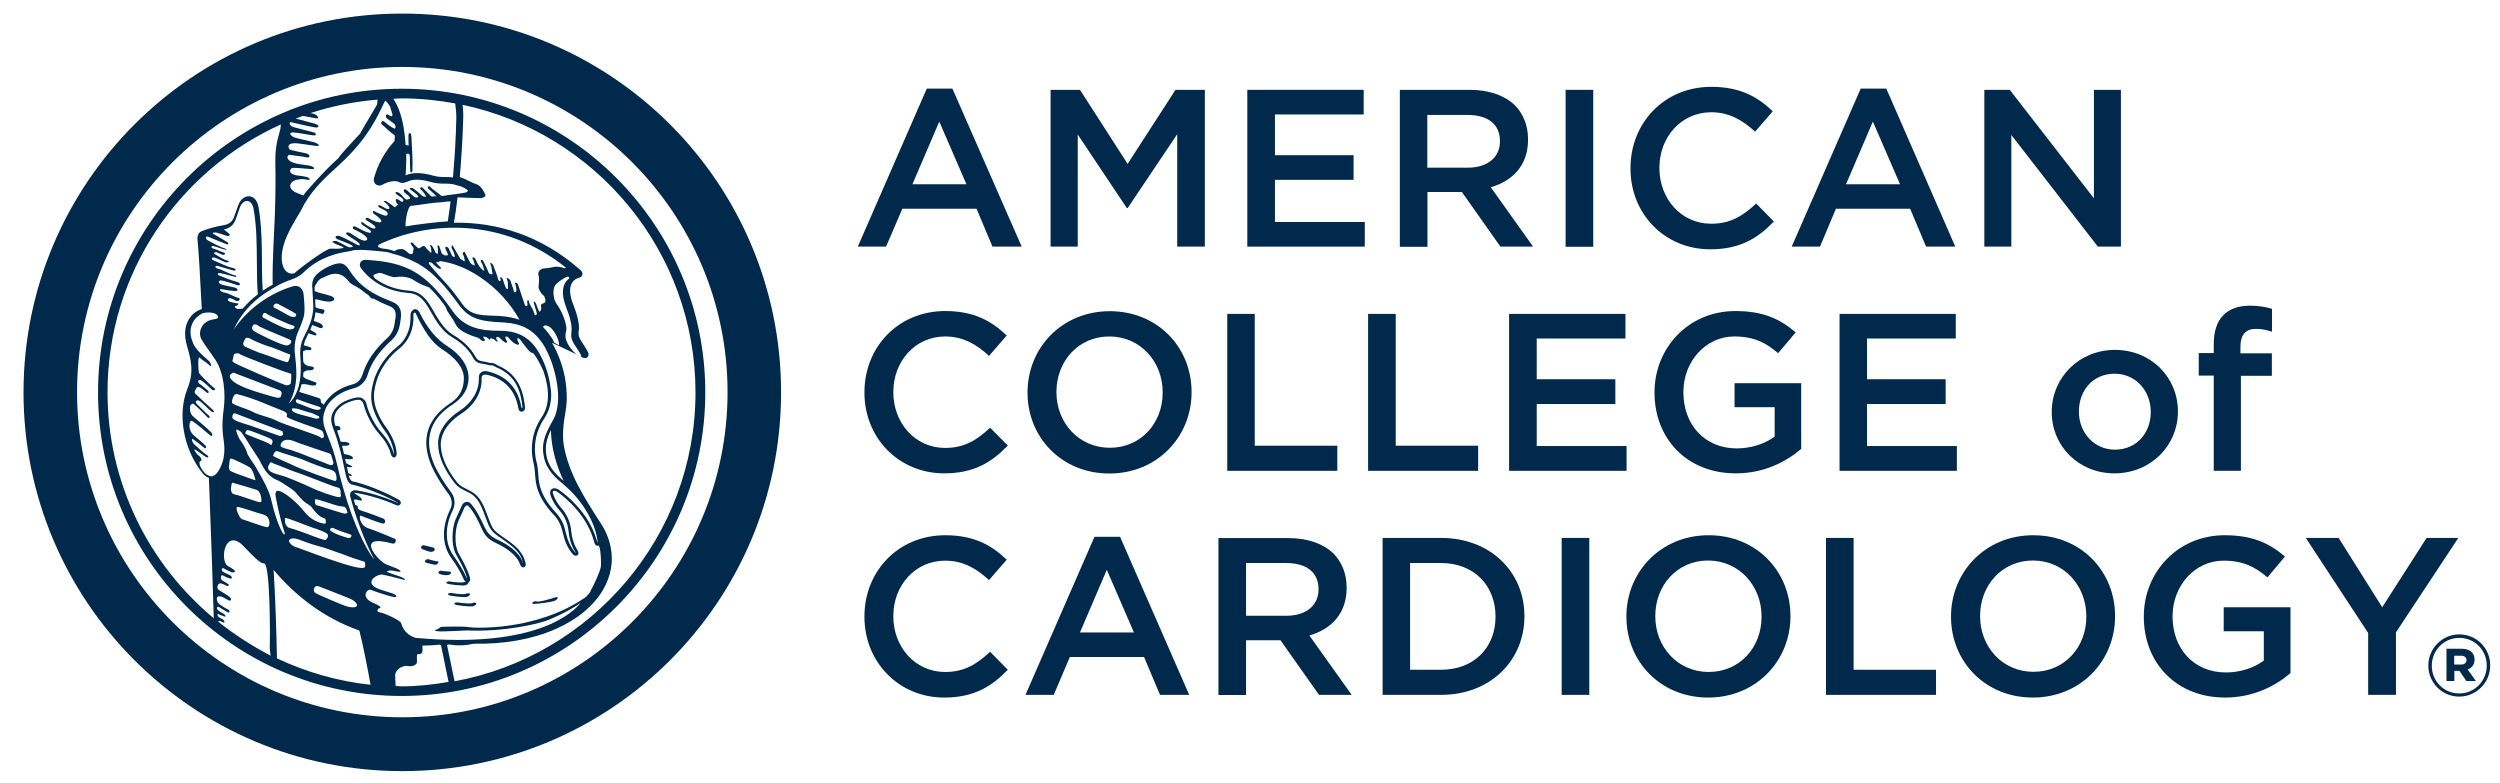
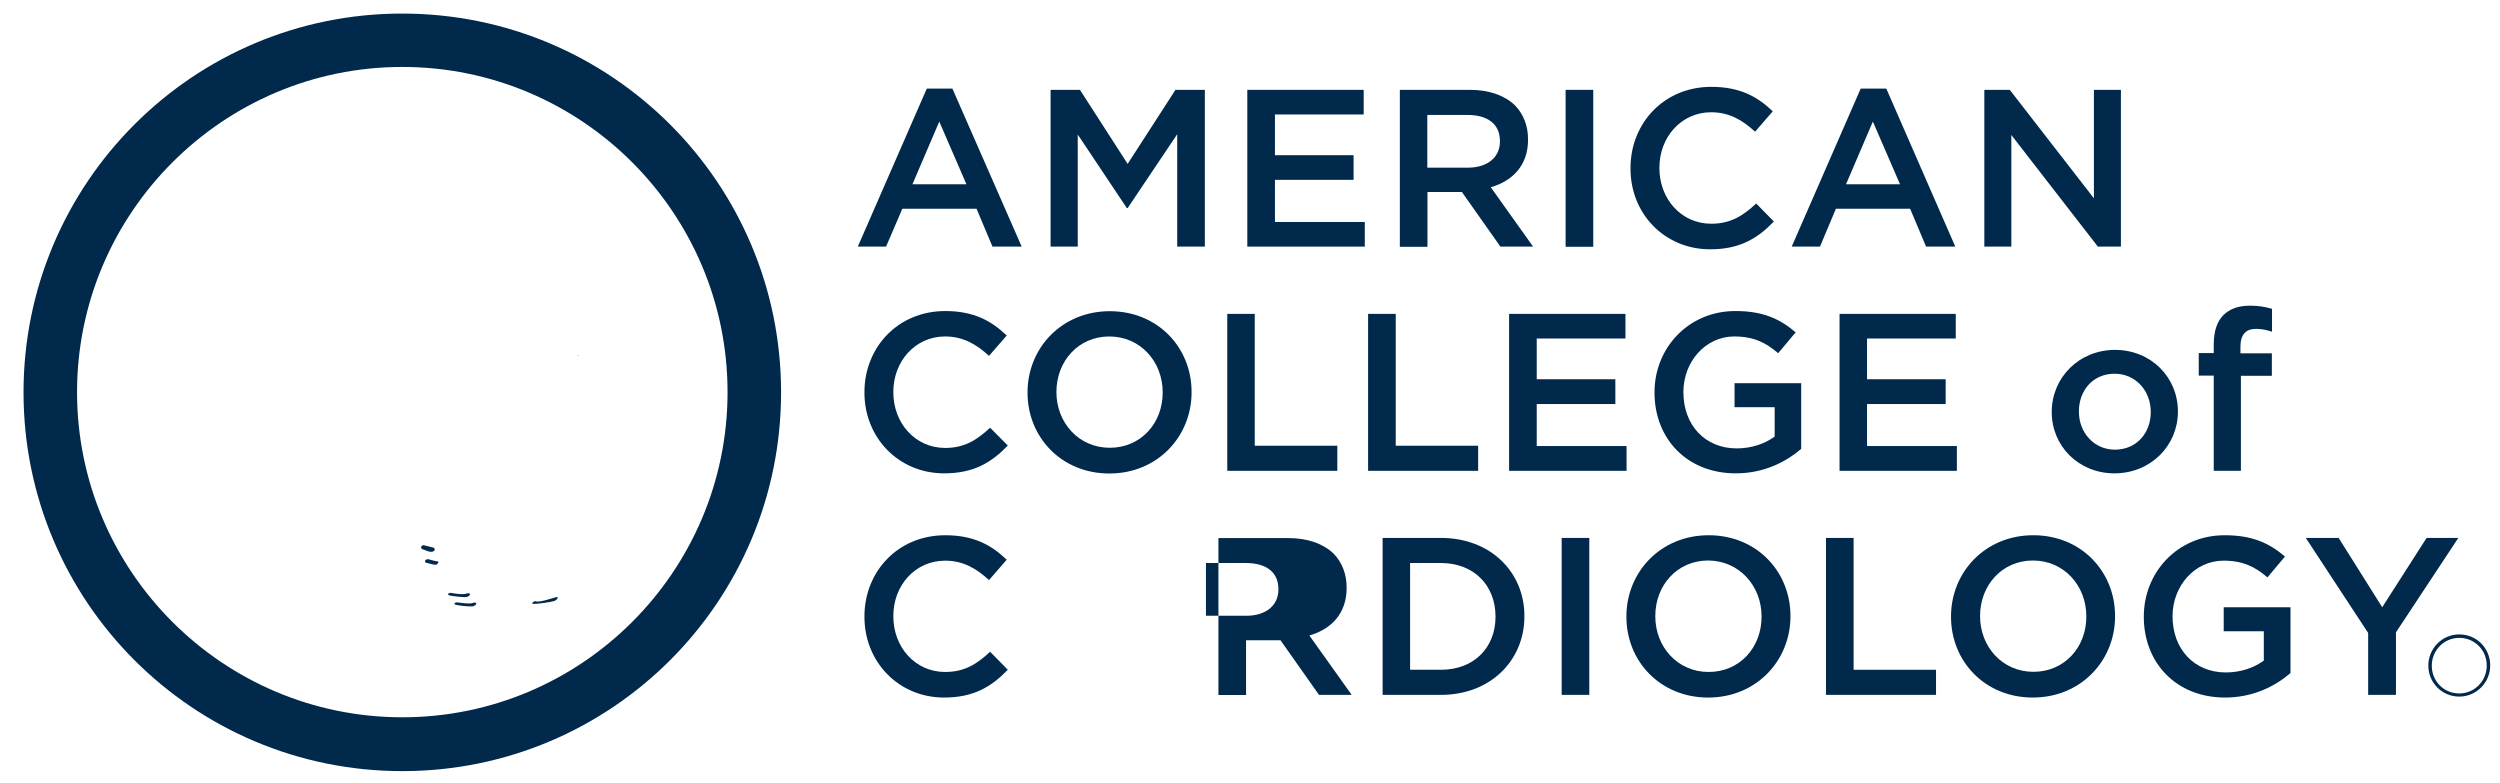
<svg xmlns="http://www.w3.org/2000/svg" id="Layer_1" x="0px" y="0px" viewBox="0 0 158.34 49.58" xml:space="preserve">
  <path fill="#00294C" d="M25.48,48.84c13.25,0,23.99-10.74,23.99-23.99c0-13.25-10.74-23.99-23.99-23.99  C12.23,0.85,1.49,11.6,1.49,24.85C1.49,38.1,12.23,48.84,25.48,48.84z M25.48,4.24c11.36,0,20.6,9.24,20.6,20.6  c0,11.35-9.24,20.59-20.6,20.59c-11.36,0-20.6-9.24-20.6-20.59C4.88,13.48,14.13,4.24,25.48,4.24z" />
  <path fill="#00294C" d="M35.22,37.82c-0.17,0.05-1.08,0.35-1.25,0.27c-0.13-0.06-0.39,0.15-0.18,0.16c0.21,0.01,1.21-0.12,1.37-0.21  C35.33,37.95,35.39,37.77,35.22,37.82z" />
-   <path fill="#00294C" d="M28.45,36.2c-0.21-0.01-0.3-0.03-0.48-0.05c-0.18-0.03-0.27,0.14-0.13,0.2c0.14,0.06,0.39,0.1,0.54,0.07  C28.55,36.39,28.67,36.21,28.45,36.2z" />
  <path fill="#00294C" d="M27.39,34.94c0.2-0.05,0.13-0.18,0.12-0.22c-0.01-0.05-0.53-0.14-0.63-0.18c-0.18-0.06-0.31,0.19-0.11,0.25  C26.98,34.85,27.18,34.99,27.39,34.94z" />
  <path fill="#00294C" d="M27.13,35.42c-0.19-0.03-0.29,0.18-0.14,0.22c0.16,0.04,0.55,0.15,0.63,0.13c0.08-0.02,0.22-0.2,0.11-0.21  C27.53,35.54,27.27,35.45,27.13,35.42z" />
  <path fill="#00294C" d="M29.56,37.81c0.14-0.04,0.22-0.14,0.21-0.18c0-0.05-0.12-0.08-0.28-0.02c-0.15,0.06-0.77-0.02-0.86-0.05  c-0.16-0.04-0.32,0.06-0.22,0.13C28.5,37.75,29.43,37.85,29.56,37.81z" />
  <path fill="#00294C" d="M29.9,38.2c-0.15,0.06-0.77-0.02-0.87-0.04c-0.16-0.04-0.32,0.06-0.22,0.12c0.09,0.07,1.02,0.16,1.15,0.12  c0.14-0.04,0.22-0.14,0.21-0.18C30.17,38.17,30.05,38.14,29.9,38.2z" />
  <path fill="#00294C" d="M36.71,22.57c-0.06-0.03-0.12-0.06-0.18-0.09c0.02,0.02,0.05,0.04,0.07,0.05  C36.63,22.54,36.67,22.56,36.71,22.57z" />
  <polygon fill="#00294C" points="26.51,16.69 26.51,16.7 26.51,16.69 " />
-   <path fill="#00294C" d="M25.44,44.08c10.6,0,19.23-8.63,19.23-19.23c0-10.6-8.63-19.23-19.23-19.23c-10.6,0-19.23,8.63-19.23,19.23  C6.2,35.46,14.83,44.08,25.44,44.08z M19.18,7.34c0.33,0.06,0.66,0.12,0.81,0.15c0.33,0.06,0.09-0.22-0.11-0.28  c-0.04-0.01-0.12-0.03-0.21-0.05c1.35-0.44,2.77-0.73,4.24-0.85c0,0.08-0.01,0.17-0.03,0.31c-0.06,0.13-1.08,1.81-1.06,1.83  c-0.06,0.08-1.38,1.45-1.36,1.54c-0.14,0.13-0.28,0.26-0.43,0.4c-0.26,0.23-1.59,1.64-1.82,1.99c-0.08-0.03-0.22-0.09-0.38-0.15  c-0.72-0.28-0.5-0.82,0.12-0.87c0.09-0.01,0.2-0.04,0.5,0.02c0.31,0.06,0.11-0.13,0.02-0.16c-0.1-0.03-0.32-0.07-0.58-0.1  c-0.72-0.08-0.55-0.49-0.32-0.49c0.23,0,0.91,0.06,1.17,0.08c0.26,0.02,0.15-0.13-0.02-0.19c-0.17-0.06-0.72-0.1-0.96-0.16  c-0.76-0.19-0.58-0.59-0.39-0.55c0.19,0.04,0.86,0.1,1.07,0.16c0.22,0.05,0.21-0.2-0.03-0.25c-0.24-0.05-0.92-0.2-1.02-0.23  c-0.1-0.03-0.3-0.4,0.25-0.42c0.25-0.01,1.12,0.15,1.37,0.17c0.26,0.03,0.22-0.06,0.04-0.17c-0.18-0.1-1.09-0.26-1.36-0.35  c-0.27-0.09-0.5-0.36-0.08-0.33c0.42,0.04,0.83,0.13,1.18,0.18c0.35,0.05,0.22-0.17,0.03-0.2c-0.19-0.04-0.97-0.25-1.23-0.32  c-0.27-0.07-0.31-0.35-0.15-0.31c0.17,0.04,1.23,0.29,1.51,0.33c0.29,0.04,0.3-0.14,0.01-0.23c-0.22-0.06-0.8-0.22-1.23-0.33  C18.88,7.45,19.03,7.39,19.18,7.34z M25.44,6.23c1.16,0,2.29,0.12,3.39,0.32c0.04,0.31,0.08,0.62,0.07,0.95  c-0.02,1.14-0.1,2.46-0.21,3.74c-0.16-0.02-0.31-0.03-0.48-0.03c-0.28,0.01-0.54-0.02-0.79-0.09c-0.73-0.2-1.3-0.21-1.71-0.02  c0,0-0.02,0.01-0.02,0.01c0.03-0.47,0.05-0.96,0.04-1.37c0.03-0.01,0.08,0.01,0.11,0c0.1-0.02,0.12,0.1,0.12,0.24  c0,0.12,0.01,0.74,0.03,0.88c0.02,0.14,0.15,0.02,0.13-0.07c-0.01-0.09,0.01-0.23,0.01-0.48c0-0.25-0.03-0.99-0.05-1.2  c-0.02-0.18,0-0.43-0.05-0.6c-0.05-0.17-0.17-0.05-0.16,0.08c0.01,0.13-0.01,0.31,0.01,0.52c0.02,0.18-0.06,0.08-0.19,0.07  c-0.01-0.15-0.03-0.3-0.04-0.45c-0.02-0.24-0.06-0.47-0.09-0.69c-0.14-0.76-0.35-1.35-0.63-1.75c-0.01-0.01-0.02-0.02-0.03-0.03  C25.09,6.25,25.26,6.23,25.44,6.23z M44.05,24.85c0,9.12-6.6,16.71-15.26,18.3l-0.48-2.31l0.16-0.02c0.51,0.09,1.02,0.07,1.53-0.05  c1.93,0.04,3.72-0.28,5.19-0.93c1.39-0.61,2.44-1.49,3.03-2.53c0.47-0.83,0.63-1.71,0.47-2.58c-0.09-0.54-0.31-1.08-0.64-1.59  l-0.04-0.06c-1.02-1.58-1.99-3.1-2.3-4.86c-0.12-0.71-0.01-1.48,0.13-2.29c0.09-0.59,0.07-1.25-0.04-1.91  c-0.14-0.81-0.44-1.63-0.84-2.31c0,0,0.8,0.36,1.57,0.75c-0.16-0.12-0.39-0.37-0.56-0.66c-0.07-0.14-0.12-0.26-0.15-0.41  c-0.01-0.06,0-0.3,0.02-0.35c0.16-0.44-0.32-1.38-0.41-1.52c-0.06-0.09-0.21-0.31-0.3-0.5c-0.02-0.08-0.21-0.7,0.09-1.02  c0.12-0.14,0.44-0.35,0.62-0.44c0.15-0.08,0.2-0.03,0.21,0.08c-0.12,0.09-0.22,0.2-0.29,0.34c-0.11,0.24-0.14,0.53-0.08,0.88  c0.04,0.21,0.11,0.43,0.2,0.67c0.15,0.36,0.24,0.68,0.29,0.96c0.04,0.23,0.04,0.42,0.02,0.59c-0.02,0.11-0.02,0.21,0,0.3  c0.04,0.22,0.16,0.39,0.27,0.56c0.11,0.17,0.27,0.41,0.34,0.55c0.01,0.02,0.02,0.03,0.02,0.05c0,0.02,0,0.03,0,0.04  c-0.01,0-0.05-0.01-0.1-0.02c0.04,0.02,0.09,0.05,0.14,0.07v0c0.32,0.16,0.5-0.08,0.38-0.33c-0.07-0.14-0.2-0.35-0.35-0.58  c-0.16-0.23-0.28-0.43-0.24-0.71c0.07-0.41-0.05-0.97-0.32-1.66c-0.44-1.07-0.18-1.62,0.36-1.76c0.23-0.06,0.26-0.32,0.1-0.46  c-2.5-2.23-5.38-3.08-8.04-3.02c0.08-0.45,0.16-1,0.23-1.61c0.32,0.02,0.97,0.03,1.39,0.05c0.21,0.01,0.42-0.11,0.37-0.22  c-0.05-0.11-0.27-0.6-0.59-0.67c-0.17-0.04-0.7-0.34-1.03-0.45c0.11-1.24,0.19-2.6,0.22-3.8c0.01-0.27-0.02-0.52-0.04-0.77  C37.7,8.41,44.05,15.9,44.05,24.85z M25.44,43.47c-0.13,0-0.25-0.02-0.38-0.02c-0.03-0.31-0.03-0.63-0.03-0.72  c0-0.17,0.3-0.63,0.85-0.54c0.27,0.04,0.52-0.09,0.53-0.26c0.01-0.09-0.05-0.5,0.05-0.5c0.45,0.03,0.25-0.38,0.3-0.54  c0.35,0,0.71-0.02,1.07-0.06c0.03,0.01,0.07,0.02,0.1,0.03c0.03,0.12,0.26,1.26,0.48,2.33C27.44,43.36,26.45,43.47,25.44,43.47z   M13.83,39.38c0-0.01,0.01-0.02,0.01-0.02c0.07-0.1,0.11,0,0.28,0.06c0.16,0.06,0.1-0.12,0.02-0.17c-0.07-0.06-0.21-0.1-0.3-0.17  c-0.08-0.08-0.09-0.25,0.01-0.18c0.1,0.07,0.2,0.07,0.34,0.14c0.15,0.06,0.1-0.08,0-0.15c-0.1-0.07-0.25-0.13-0.38-0.24  c-0.13-0.11-0.05-0.28,0.08-0.19c0.13,0.09,0.32,0.19,0.52,0.31c0.2,0.12,0.14-0.15,0-0.19c-0.14-0.04-0.4-0.25-0.51-0.31  c-0.16-0.1-0.29-0.53,0.02-0.5c0.21,0.02,0.36,0.16,0.55,0.25c0.18,0.08,0.23-0.09,0.07-0.21c-0.15-0.13-0.48-0.32-0.65-0.42  c-0.21-0.11-0.12-0.46,0.08-0.44c0.09,0.01,0.26,0.09,0.38,0.15c0.12,0.07,0.19-0.06,0.09-0.12c-0.1-0.07-0.28-0.16-0.38-0.23  c-0.1-0.07-0.11-0.41,0.09-0.29c0.2,0.12,0.25,0.12,0.42,0.18c0.16,0.06,0.12-0.12,0.05-0.18c-0.08-0.05-0.37-0.16-0.5-0.25  c-0.13-0.09-0.08-0.29,0.07-0.2c0.14,0.09,0.34,0.17,0.47,0.23c0.14,0.06,0.29-0.05,0.19-0.12c-0.1-0.07-0.24-0.19-0.35-0.23  c-0.6-0.21-0.34-2.29,0.73-1.48c0.24,0.18,1.18,1.32,1.48,1.27c0.43-0.06,0.39,5,0.38,5.11c-0.02,0.24,0.01,0.49,0.05,0.74  C15.97,40.91,14.85,40.2,13.83,39.38z M12.56,28.83c-0.16-0.11-0.33-0.45-0.2-0.36c0.13,0.09,0.5,0.35,0.66,0.46  c0.16,0.11,0.28,0,0.04-0.14c-0.23-0.14-0.62-0.54-0.76-0.65c-0.13-0.11-0.21-0.42-0.08-0.33c0.13,0.09,0.58,0.43,0.7,0.54  c0.11,0.12,0.18-0.03,0.09-0.13c-0.09-0.1-0.5-0.45-0.74-0.65c-0.4-0.35-0.28-0.94-0.14-0.92c0.13,0.02,1.03,0.79,1.19,0.93  c0.11,0.09,0.2-0.04,0.05-0.2c-0.15-0.17-0.98-0.88-1.1-0.97c-0.32-0.25-0.23-0.68-0.22-0.71c0.03-0.07,0.14-0.17,0.21-0.12  c0.13,0.09,0.81,0.76,0.89,0.86c0.09,0.1,0.2-0.04,0.07-0.13c-0.13-0.09-0.58-0.56-0.75-0.72c-0.17-0.16,0-0.28,0.15-0.21  c0.15,0.07,0.67,0.65,0.82,0.71c0.15,0.07,0.12-0.06,0.05-0.12c-0.08-0.06-0.94-0.87-1.05-0.97c-0.05-0.05-0.16-0.13-0.09-0.25  c0.1-0.18,0.12-0.33,0.39-0.17c0.08,0.05,0.27,0.21,0.35,0.28c0.08,0.08,0.18-0.01,0.09-0.11c-0.09-0.1-0.46-0.38-0.57-0.47  c-0.11-0.1-0.05-0.29,0.13-0.19c0.18,0.11,0.64,0.54,0.7,0.6c0.06,0.06,0.3,0.01,0.12-0.12c-0.19-0.13-0.94-0.88-0.96-0.96  c-0.05-0.23-0.08-1.07,0.04-0.96c0.11,0.12,0.42,0.28,0.61,0.47c0.2,0.2,0.12-0.09,0.01-0.23c-0.09-0.11-0.69-0.54-0.98-1.04  c-0.03-0.08-0.06-0.15-0.09-0.22c-0.32-0.78,0.01-1.51,0.67-1.8c0.25-0.06,0.51-0.05,0.71,0.01c0.17,0.06,0.26,0.18,0.25,0.25  c-0.01,0.06-0.1,0.11-0.25,0.13c-0.37,0.04-0.67,0.23-0.81,0.52c-0.13,0.25-0.12,0.54,0.01,0.77c0.13,0.22,0.26,0.41,0.45,0.67  l0.41,0.59c0.58,0.86,0.66,2.22,0.54,3.12c-0.06,0.47-0.14,1.11-0.01,1.95c0.13,0.83,0.01,1.48-0.35,2.03  c-0.13,0.19-0.28,0.3-0.44,0.3c-0.06,0-0.3-0.1-0.39-0.2c-0.14-0.15-0.53-0.67-0.25-0.79C12.82,29.13,12.71,28.94,12.56,28.83z   M14.39,15.33c-0.1-0.05-0.67-0.41-0.85-0.5c-0.18-0.08,0.07-0.13,0.17-0.1c0.1,0.03,0.53,0.16,0.66,0.21  c0.12,0.05,0.24-0.07,0.16-0.12c-0.07-0.05-0.16-0.16-0.36-0.28c0.39-0.09,0.62-0.28,0.76-0.65c0.09-0.23,0.14-0.4,0.24-0.69  c0.11-0.34,0.33-0.49,0.5-0.47c0.19,0.01,0.34,0.21,0.39,0.5c0.2,1.11,0.2,2.27,0.21,3.4c0,0.71,0.01,1.38,0.06,2.01  c-0.34,0.26-0.66,0.56-0.96,0.91c-0.02,0-0.1,0.01-0.25,0.02c-0.18,0.01-0.33-0.17-0.2-0.19c0.13-0.02,0.25-0.16,0.13-0.17  c-0.12,0-0.19-0.03-0.43-0.08c-0.24-0.05-0.22-0.21-0.11-0.24c0.11-0.02,0.29,0.07,0.44,0.16c0.15,0.09,0.37-0.14,0.13-0.19  c-0.24-0.05-0.58-0.29-0.87-0.33c-0.28-0.04-0.37-0.26-0.15-0.21c0.22,0.05,0.52,0.09,0.81,0.11c0.28,0.02,0.17-0.17,0.03-0.21  c-0.15-0.04-0.67-0.13-0.89-0.21c-0.22-0.08-0.18-0.25-0.02-0.25c0.16,0,0.85,0.24,1.04,0.3c0.19,0.06,0.28-0.14-0.06-0.22  c-0.34-0.08-0.96-0.34-1.08-0.39c-0.12-0.04-0.15-0.18,0.06-0.15c0.22,0.03,0.8,0.21,0.92,0.23c0.12,0.03,0.17-0.06-0.06-0.11  c-0.24-0.05-0.76-0.35-1-0.4c-0.24-0.05-0.2-0.22-0.03-0.18c0.17,0.04,0.81,0.25,1,0.29c0.19,0.04,0.23-0.11-0.08-0.17  c-0.31-0.06-0.92-0.37-1.14-0.45c-0.22-0.08-0.18-0.25,0.03-0.19c0.22,0.05,0.61,0.31,0.79,0.3c0.18-0.01,0.12-0.11-0.02-0.13  c-0.14-0.02-0.61-0.31-0.73-0.38c-0.13-0.07-0.07-0.12,0.02-0.14c0.09-0.02,0.35,0.15,0.47,0.17c0.12,0.02,0.21-0.11,0.05-0.15  c-0.17-0.04-0.5-0.21-0.67-0.25c-0.16-0.04-0.12-0.18,0-0.16c0.12,0.02,0.54,0.18,0.71,0.22c0.17,0.04,0.18-0.03,0.01-0.07  c-0.17-0.04-0.8-0.36-1.03-0.49c-0.23-0.12-0.17-0.31-0.02-0.25c0.15,0.07,1.07,0.43,1.19,0.48C14.48,15.52,14.49,15.38,14.39,15.33  z M24.52,7.51c0.13,0.1,0.41,0.29,0.47,0.35c0.06,0.06,0.11,0.31-0.02,0.28c-0.13-0.04-0.45-0.28-0.62-0.43  c-0.18-0.15-0.26,0.12-0.16,0.18c0.1,0.06,0.57,0.53,0.73,0.62c0.16,0.08,0.05,0.22,0.07,0.42c-0.62,0.68-1.05,1.45-1.3,2.34  c-0.02,0.07-0.02,0.13-0.01,0.19c0.02,0.09,0.06,0.17,0.13,0.22c0.12,0.09,0.29,0.1,0.43,0.01c0.34-0.2,0.81-0.28,1.03-0.16  c0.22,0.12,0.43,0.02,0.59-0.05l0.01,0c0.32-0.15,0.8-0.13,1.43,0.05c0.28,0.08,0.59,0.11,0.91,0.1c0.16,0,0.31,0.01,0.46,0.03  l0.57,0.16c0.14,0.06,0.28,0.14,0.4,0.24c-0.03,0.07-0.06,0.11-0.14,0.13c-0.16,0.05-1.29,0.19-1.28,0.19  c-0.08,0.02-0.16,0.03-0.24,0.04c-0.19-0.17-0.66-0.47-0.72-0.58c-0.07-0.11-0.23,0.01-0.14,0.1c0.09,0.09,0.41,0.36,0.53,0.49  c-0.07,0-0.19,0-0.33,0.01c-0.01-0.01-0.02-0.02-0.03-0.03c-0.15-0.13-0.37-0.37-0.5-0.5c-0.12-0.13-0.25,0.02-0.13,0.1  c0.12,0.08,0.29,0.36,0.33,0.42c0,0.01,0,0.01,0,0.02c-0.04,0-0.07,0.01-0.11,0.01c-0.05-0.01-0.12-0.04-0.16-0.08  c-0.09-0.09-0.42-0.36-0.53-0.44c-0.12-0.08-0.28-0.03-0.22,0.04c0.06,0.07,0.46,0.32,0.51,0.44c0.02,0.04,0,0.07-0.03,0.08  c-0.02,0-0.05,0-0.07,0.01c-0.06,0-0.14-0.03-0.2-0.09c-0.15-0.12-0.37-0.37-0.49-0.42c-0.11-0.06-0.16,0.08-0.07,0.19  c0.1,0.11,0.28,0.18,0.34,0.32c0.01,0.03,0.01,0.06,0,0.08c0,0-0.01,0-0.01,0c-0.07,0.02-0.13,0.04-0.19,0.06  c-0.03-0.01-0.06-0.03-0.09-0.05c-0.15-0.13-0.26-0.31-0.4-0.39c-0.14-0.08-0.29-0.05-0.19,0.06c0.1,0.11,0.46,0.28,0.47,0.38  c0.01,0.04-0.01,0.09-0.03,0.11c-0.01,0.01-0.03,0.02-0.04,0.02c-0.03,0-0.06,0-0.09-0.03c-0.09-0.08-0.09-0.06-0.23-0.14  c-0.14-0.07-0.11,0.23,0.03,0.33c0.01,0.01,0.02,0.01,0.02,0.02c-0.07,0.05-0.14,0.11-0.21,0.17c-0.16-0.15-0.54-0.39-0.54-0.39  s-0.26-0.05-0.12,0.05c0.15,0.1,0.39,0.34,0.31,0.43c-0.09,0.09-0.37-0.11-0.52-0.19c-0.14-0.08-0.23-0.01-0.14,0.08  c0.09,0.09,0.5,0.22,0.55,0.36c0.05,0.14-0.03,0.23-0.22,0.17c-0.19-0.07-0.41-0.15-0.58-0.25c-0.17-0.1-0.14,0.1-0.05,0.16  c0.09,0.06,0.55,0.38,0.45,0.5c-0.11,0.12-0.63-0.12-0.78-0.22c-0.14-0.1-0.27,0.03-0.16,0.11c0.11,0.08,0.68,0.39,0.57,0.51  c-0.11,0.12-0.62-0.22-0.74-0.33c-0.12-0.11-0.21-0.02-0.11,0.09c0.09,0.11,0.68,0.39,0.57,0.51c-0.11,0.12-0.79-0.27-0.96-0.36  c-0.17-0.1-0.26,0.1-0.1,0.17c0.17,0.07,1,0.48,0.8,0.67c-0.2,0.19-0.79-0.29-1.04-0.43c-0.25-0.13-0.35,0.01-0.18,0.13  c0.17,0.12,0.58,0.36,0.69,0.46c0.12,0.11,0.15,0.25-0.08,0.14c-0.22-0.11-1.04-0.58-1.22-0.57c-0.18,0-0.21,0.14-0.01,0.23  c0.2,0.09,0.81,0.29,0.94,0.42c0.02,0.02,0.02,0.04,0.02,0.05l-0.18,0.04c-0.04-0.01-0.09-0.02-0.13-0.04  c-0.19-0.07-0.68-0.39-0.8-0.37c-0.12,0.02-0.31,0-0.08,0.14c0.23,0.14,0.73,0.25,0.56,0.31c-0.17,0.06-0.51,0.04-0.8,0.04  c-0.22,0-1.54,0.92-2.28,1.56c-0.72,0.19-1.21-0.95-0.31-2.69c0.01-0.08,0.71-1.25,0.74-1.3c0.5-1.07,1.35-1.92,2.19-2.67  c1.67-1.5,2.39-2.66,3.08-4.17c0.03-0.07,0.07-0.09,0.09-0.1c0.02,0,0.27,0.34,0.3,0.41c-0.04,0.03,0.19,0.48,0.11,0.55  c-0.08,0.07-0.17-0.04-0.31-0.1C24.44,7.23,24.39,7.41,24.52,7.51z M37.23,37.69c-0.05,0.06-0.11,0.11-0.18,0.16  c-3.11,2.15-7.13,1.93-7.36,1.87c-0.22-0.06-1.59-0.03-1.71-0.02c-0.13,0.01-0.19,0.13-0.27,0.15c-0.08,0.02-0.31,0.09-0.01,0.13  c0.3,0.04,1.72-0.05,1.84-0.05c2.52,0.1,4.44-0.43,4.89-0.56c0.33-0.09,1.59-0.64,2.35-1.19c-0.44,0.55-2.73,2.93-10.45,2.22  c-0.72-0.22-0.87-0.76-0.93-0.94c-0.05-0.18-1.1-0.65-1.33-0.67c-0.24-0.03-0.2-0.22-0.02-0.28c0.18-0.05-0.17-0.22-0.38-0.31  c-0.87-0.35-0.43-0.93-0.18-0.84c0.25,0.1,1.15,0.41,1.46,0.45c0.31,0.04,0.09-0.16-0.04-0.21c-0.13-0.05-0.85-0.25-1.05-0.35  c-0.81-0.41,0.05-0.9,0.36-0.86c0.12,0.02,0.97,0.22,1.27,0.31c0.3,0.09,0.15-0.07-0.12-0.17c-0.27-0.09-0.4-0.14-0.72-0.25  c-0.32-0.11,0-0.14,0.09-0.15c0.09-0.02,0.68,0.16,0.63,0.05c-0.07-0.15-0.5-0.26-0.92-0.44c-0.47-0.19-2.08-1.99,0.39-1.32  c0.23,0.07,0.28-0.24,0.18-0.29c-0.1-0.05-1.41-0.59-1.63-0.65c-0.64-0.18-0.67-0.87-0.54-0.82c0.12,0.05,1.26,0.5,1.42,0.5  c0.16,0,0.17-0.24,0.02-0.31c-0.15-0.07-1.12-0.43-1.29-0.47c-0.17-0.04-0.39-0.16-0.34-0.26c0.04-0.07-0.05-0.08-0.16-0.15  c-0.03-0.11-0.06-0.21-0.09-0.32c0.08-0.02,0.18-0.02,0.32,0.03c0.32,0.11,0.16-0.14,0.06-0.21c-0.07-0.05-0.22-0.14-0.36-0.25  c0.01,0,0.02-0.01,0.03-0.01c0.5,0.05,1.74,0.37,2.63,0.78c0.13,0.06,0.23,0.01,0.28-0.07c0.04-0.08,0.02-0.19-0.11-0.27  c-0.93-0.53-2.25-1.03-2.92-1.16c-0.14-0.03-0.21-0.21-0.25-0.37c0.04,0.01,0.07,0.01,0.11,0.02c0.18,0.01,0.06-0.11-0.14-0.17  l-0.07-0.33c0-0.02-0.01-0.05-0.02-0.07c0.09,0.01,0.19,0.03,0.25,0.02c0.18-0.01,0.08-0.06-0.12-0.16  c-0.07-0.03-0.13-0.07-0.18-0.1c-0.02-0.09-0.04-0.18-0.06-0.27c0.09,0.01,0.21,0.04,0.37,0.02c0.24-0.02,0.1-0.18-0.07-0.24  c-0.12-0.04-0.24-0.06-0.37-0.09c-0.04-0.17-0.08-0.34-0.13-0.51c0.05-0.01,0.11-0.01,0.19-0.01c0.21,0.01,0.31-0.05,0.28-0.11  c-0.06-0.16-0.42-0.13-0.54-0.14c0,0,0,0-0.01,0c-0.07-0.23-0.15-0.47-0.23-0.71c0.05-0.02,0.11-0.03,0.15-0.03  c0.1,0.01,0.12-0.32-0.25-0.26c-0.19-0.51-0.07-0.91,0.39-1.27c0.25-0.2,0.85-0.41,1.08-0.39c0.06,0,0.1,0.01,0.14,0.04  c0.02,0.02,0.08,0.07,0.1,0.09c0.03,0.04,0.05,0.09,0.07,0.16c0.17,0.65,0.55,1.38,0.97,1.85c0.4,0.45,0.63,0.84,0.75,1.28  c0.07,0.24,0.2,0.24,0.23,0.23c0.04-0.01,0.16-0.05,0.14-0.3c-0.03-0.46-0.28-1.07-0.63-1.55c-0.38-0.5-0.69-1.15-0.77-1.62  c-0.08-0.46-0.02-0.84,0.11-1.31c0.24-0.87,0.89-1.67,1.42-2.08c0.64-0.49,0.99-1.3,0.93-2.17c-0.01-0.08,0.04-0.13,0.08-0.14  c0.06-0.01,0.06,0.02,0.1,0.11c0.47,0.97,0.95,1.77,1.63,2.2c0.83,0.53,1.39,1.16,1.39,1.85c0,0.59-0.21,1.16-0.82,1.55  c-2.09,1.36-1.7,3.16-1.01,4.44c0.36,0.66,0.6,0.99,0.84,1.31l0.03,0.04c0.22,0.3,0.25,0.65,0.09,0.98  c-0.54,1.09-0.52,2.23,0.06,3.04c0.36,0.5,0.65,1,0.79,1.34c0.04,0.1,0.09,0.16,0.14,0.19c-0.04,0-0.08,0-0.12,0.02  c-0.15,0.06-0.77-0.02-0.86-0.04c-0.16-0.04-0.32,0.06-0.22,0.12c0.09,0.07,1.02,0.16,1.16,0.12c0.14-0.04,0.22-0.14,0.21-0.18  c0-0.01-0.01-0.01-0.02-0.01c0,0,0.01,0,0.02,0c0.08-0.03,0.14-0.13,0.09-0.31c-0.14-0.49-0.43-1.01-0.64-1.39l-0.07-0.12  c-0.3-0.56-0.22-1.58-0.03-2.04l0.27-0.59l0.11-0.25c0.04-0.09,0.1-0.16,0.17-0.17c0.04-0.01,0.08,0.01,0.12,0.06  c0.36,0.39,0.65,1.03,0.84,1.45l0.04,0.08c0.21,0.45,0.54,0.65,0.86,0.8c0.57,0.27,1.3,0.72,1.51,1.35c0.06,0.16,0.16,0.2,0.23,0.18  c0.1-0.02,0.15-0.13,0.12-0.25c-0.17-0.79-0.72-1.17-1.4-1.65l-0.08-0.05c-0.43-0.3-0.59-0.44-0.74-0.82c0,0-0.17-0.44-0.17-0.44  c-0.25-0.67-0.46-1.25-1.03-1.58l-0.34-0.18c-0.24-0.12-0.42-0.21-0.58-0.41c-0.71-0.89-1.08-1.79-1.03-2.53  c0.05-0.66,0.51-1.32,1.28-1.81c0.86-0.55,1.35-1.4,1.3-2.27c0-0.07,0.02-0.12,0.06-0.16c0.06-0.05,0.17-0.07,0.27-0.05  c1.12,0.26,1.8,0.97,2,2.12c0.03,0.18,0.14,0.24,0.24,0.22c0.1-0.02,0.2-0.12,0.18-0.29c-0.07-0.6-0.22-2.02-1.73-2.64  c-0.16-0.11-0.29-0.16-0.38-0.15c0,0-0.06,0-0.08,0c-0.03-0.01-0.3-0.07-0.3-0.07c0,0-0.11-0.02-0.11-0.02  c-0.21-0.03-0.39-0.06-0.52-0.28c-0.4-0.73-0.99-1.15-1.46-1.43c-0.51-0.31-0.9-0.93-1.25-1.55c-0.36-0.63-0.71-1.16-1.49-1.23  c-0.86-0.06-1.57-0.33-2.16-0.76c-0.06-0.06-0.1-0.12-0.11-0.15c-0.04-0.15,0.14-0.13,0.31-0.21c0.18-0.08,0.84,0.33,1.1,0.26  c0.26-0.06,0.81-0.05,1.15,0.2c0.23,0.17,0.66,0.35,0.96,0.45c0.35,0.34,0.64,0.68,0.89,1.02c0.1,0.14,0.19,0.26,0.2,0.33  c0.03,0.19,0.37,0.53,0.6,1.01c0.24,0.49,1.23,0.78,1.38,0.82c0.15,0.04,0.24,0.25,0.39,0.22c0.16-0.03-0.02-0.19-0.03-0.25  c-0.02-0.06,0.09-0.03,0.2,0.01c0.1,0.05,0.21,0.19,0.23,0.12c0.02-0.07,0.05-0.07,0.19-0.02c0.14,0.06,0.15,0.15,0.24,0.17  c0.08,0.02,0.06-0.04-0.02-0.14c-0.08-0.1,0.03-0.2,0.13-0.14c0.11,0.06,0.34,0.36,0.48,0.35c0.14-0.01-0.02-0.17-0.05-0.3  c-0.04-0.12,0.12-0.12,0.21,0c0.08,0.11,0.38,0.42,0.58,0.43c0.19,0.02-0.04-0.22-0.03-0.35c0.01-0.13,0.1-0.05,0.21,0.07  c0.1,0.13,0.6,0.85,0.72,0.79c0.09-0.05,0.49,0.62,0.72,1.16c0.41,1.22,0.39,2.19-0.12,2.94c-0.57,0.84-0.75,1.86-0.51,2.87  c0.07,0.29,0.08,0.51,0.1,0.74c0.02,0.22,0.03,0.44,0.1,0.72c0.13,0.58,0.5,1.21,1.06,1.81c0.37,0.39,0.49,0.71,0.6,1.17  c0.1,0.44,0.26,0.94,0.65,1.37c0.08,0.09,0.2,0.1,0.28,0.04c0.06-0.05,0.09-0.17,0.01-0.29c-0.01-0.02-0.34-0.46-0.41-1.24  c-0.06-0.67-0.36-1.14-0.6-1.42c-0.19-0.22-0.38-0.46-0.55-0.92c-0.03-0.09-0.03-0.16,0.01-0.19c0.04-0.03,0.15-0.03,0.26,0.05  c0.56,0.4,1.91,1.52,2.34,3.2c0.05,0.18,0.15,0.23,0.23,0.22c0.02,0,0.04-0.02,0.05-0.04c0.02,0.05,0.04,0.11,0.05,0.14  c0.08,0.23,0.11,0.9,0.09,1.2c-0.03,0.29-0.5,1.3-0.62,1.48C37.41,37.47,37.32,37.58,37.23,37.69z M18.75,34.65  c-0.19-0.04-0.38-0.2-0.45-0.36c-0.03-0.07,0.1-0.3,0.6-0.13c0.17,0.06,0.83,0.32,1.21,0.41l0.25,0.07l0.17,0.05  c0.15,0.05,1.15,0.4,1.23,0.43c0.25,0.11,1.08,0.39,1.3,0.45c0.08,0.02,0.09,0.23,0.05,0.34C22.99,36.32,18.93,34.69,18.75,34.65z   M21.91,38.39c-0.11-0.03-1.81-0.73-1.96-0.85c-0.16-0.12-0.06-0.52,0.25-0.4c0.12,0.04,1.73,0.68,1.88,0.74  C22.86,38.2,22.77,38.65,21.91,38.39z M17.46,31.44c0.06,0.35,0.29,1.49,0.55,2.24c0.04,0.1,0.02,0.16,0,0.17  c-0.02,0.01-0.06-0.02-0.11-0.1c-0.27-0.47-0.55-1.32-0.68-1.93c-0.11-0.48-0.19-0.67-0.42-1.15c-0.15-0.3-0.38-0.71-0.65-1.17h0  c-0.1-0.16-0.48-0.67-0.5-0.83c-0.03-0.16-0.34-0.7-0.43-0.79c-0.09-0.1-0.24-0.48-0.26-0.62c-0.03-0.14,0.3,0.06,0.37,0.17  c0,0,0,0.01,0,0.01c0.09,0.12,0.44,0.66,0.4,0.61c0.22,0.35,0.45,0.69,0.65,1l0.01,0.02c0.19,0.29,0.42,1.07,1.22,1.36  c0.12,0.04,0.9,0.56,1.03,0.67c0.13,0.12,0.51,0.63,0.76,0.77c0.14,0.08,0.22,0.16,0.27,0.17c0.36,0.47,0.54,0.69,0.9,0.8  c0.08,0.03,0.06,0.21,0.07,0.25c0,0.01,0,0.01,0,0.02c-0.01,0.04-0.07,0.07-0.15,0.05c-0.57-0.1-0.97-0.45-1.2-0.74  c-0.43-0.52-0.93-0.97-1.38-1.23c-0.19-0.1-0.32-0.13-0.4-0.08C17.45,31.18,17.43,31.28,17.46,31.44z M27.68,16.7  c-0.18-0.22,0.14-0.03,0.16-0.15c0-0.01,0-0.02,0-0.02c0.84,0.11,1.71,0.45,2.55,1.01c1.07,0.71,1.96,1.7,2.51,2.71  c-0.42-0.14-0.85-0.21-1.18-0.23l-0.07-0.01c-1-0.05-1.75,0.05-2.33-0.7l-0.18-0.25c-0.26-0.36-0.69-0.94-1.28-1.54  c-0.29-0.33-0.59-0.67-0.66-0.77c-0.14-0.17,0.1-0.18,0.2-0.06c0.1,0.11,0.41,0.39,0.51,0.33C28,16.99,27.87,16.92,27.68,16.7z   M22.01,32.45c-0.01,0.03-0.05,0.08-0.16,0.08c-0.14,0-1.34-0.4-1.55-0.46l-0.09-0.03l-0.07-0.02c-0.08-0.01-0.16-0.02-0.19-0.16  c0-0.05-0.02-0.23,0.02-0.24c0.09-0.04,1.34,0.41,1.49,0.43c0.17,0.02,0.33,0.03,0.4,0.08c0.03,0.02,0.05,0.07,0.08,0.12  c0.02,0.06,0.04,0.12,0.06,0.18C22.01,32.43,22.02,32.45,22.01,32.45z M22.26,33.89c0.01,0.03,0,0.09-0.04,0.13  c-0.03,0.04-0.07,0.06-0.11,0.06c-0.08,0.01-0.79-0.23-0.94-0.32l-0.16-0.09c-0.08-0.04-0.1-0.1-0.1-0.13  c0-0.04,0.02-0.07,0.06-0.09c0.05-0.02,0.13-0.03,0.22,0.03c0.03,0.02,0.12,0.06,0.21,0.09C21.62,33.67,22.25,33.85,22.26,33.89z   M20.87,28.72c0.06,0.02,0.09,0.06,0.11,0.11c0.04,0.14,0.09,0.29,0.13,0.44c0,0.03,0.01,0.06,0,0.11c-0.02,0.1-0.2,0.09-0.24,0.06  c0,0-2.21-0.88-2.41-0.93c-0.32-0.09-0.68-0.16-0.69-0.28c-0.01-0.1,0.12-0.61,0.95-0.25C18.88,28.06,20.87,28.72,20.87,28.72z   M19.11,29.08l0.33,0.14c0.24,0.11,1.1,0.42,1.2,0.45l0.08,0.02c0.08,0.01,0.19,0.03,0.38,0.13c0.22,0.11,0.21,0.4,0.21,0.43  c0.02,0.09,0,0.17-0.06,0.21c-0.07,0.04-2.52-0.88-2.64-0.97c-0.03-0.03-1.15-0.49-1.3-0.61c-0.04-0.04,0.07-0.21,0.09-0.24  c0.05-0.06,0.14-0.1,0.23-0.04C17.73,28.65,18.91,29,19.11,29.08z M18.15,21.88c-0.29,0.01-2.01-0.83-2.11-0.95  c-0.04-0.05-0.1-0.15-0.09-0.17c0.02-0.04,0.09-0.22,0.15-0.22c0.06,0,0.22,0.03,0.24,0.08c0.07,0.08,1.2,0.55,1.81,0.8  c0.1,0.04,0.3,0.13,0.3,0.18C18.44,21.77,18.31,21.87,18.15,21.88z M18.38,22.5c0,0.06-0.09,0.39-0.15,0.43  c-0.1,0.06-1.27-0.43-1.53-0.5c-0.26-0.06-1-0.39-1.19-0.48c-0.08-0.04-0.11-0.15-0.11-0.18c0.01-0.07,0.12-0.35,0.2-0.37  c0.04-0.01,0.21,0,0.25,0.05c0.06,0.06,0.93,0.43,1.17,0.49c0.14,0.03,0.43,0.15,0.71,0.26c0.22,0.1,0.44,0.18,0.53,0.21  C18.36,22.43,18.38,22.47,18.38,22.5z M18.35,20.86c-0.27-0.01-1.01-0.38-1.43-0.61l-0.26-0.14c-0.09-0.04-0.01-0.17-0.01-0.2  c0-0.03,0.03-0.06,0.07-0.08c0.05-0.02,0.13-0.01,0.18,0.05c0.06,0.07,1.37,0.66,1.58,0.71c0.19,0.05,0.18,0.1,0.17,0.12  C18.66,20.75,18.6,20.87,18.35,20.86z M17.32,19.41c-0.01-0.05,0.02-0.1,0.07-0.14c0.05-0.04,0.13-0.06,0.2-0.03  c0.16,0.08,0.97,0.51,1.1,0.6c0.06,0.04,0.09,0.1,0.06,0.16c-0.03,0.07-0.14,0.11-0.29,0.06c-0.14-0.05-0.41-0.2-0.65-0.34  c-0.18-0.1-0.35-0.2-0.42-0.22C17.33,19.48,17.32,19.43,17.32,19.41z M14.81,22.47c0.07-0.12,0.31-0.12,0.38-0.04  c0.07,0.08,2.87,1.15,3.12,1.2c0.1,0.02,0.13,0.06,0.14,0.09c0.01,0.04-0.01,0.55-0.05,0.59c-0.06,0.06-0.17,0.11-0.28,0.09  c-0.22-0.05-3.18-1.32-3.33-1.45c-0.03-0.03-0.08-0.08-0.07-0.12C14.74,22.82,14.79,22.51,14.81,22.47z M19.43,24.01  c-0.12-0.05-0.19-0.11-0.23-0.17c0.01-0.07,0.01-0.15,0.01-0.23c0.06-0.09,0.19-0.17,0.4-0.16c0.21,0.01,0.31-0.09,0.25-0.18  c-0.06-0.08-0.29-0.05-0.46-0.14c-0.07-0.03-0.13-0.11-0.19-0.2c-0.01-0.14-0.01-0.27-0.02-0.41c-0.01-0.09,0.01-0.18,0.01-0.27  c0.08-0.06,0.2-0.1,0.38-0.07c0.15,0.02,0.23-0.15,0.01-0.21c-0.21-0.05-0.23-0.07-0.35-0.11c0.03-0.15,0.08-0.3,0.14-0.42  c0.06-0.12,0.11-0.22,0.16-0.33c0.12,0.03,0.23,0.08,0.36,0.12c0.17,0.06,0.2-0.08,0.04-0.17c-0.11-0.06-0.19-0.12-0.29-0.17  c0.05-0.1,0.08-0.2,0.12-0.3c0.13,0.02,0.32,0.13,0.49,0.18c0.23,0.08,0.26-0.17,0.02-0.29c-0.08-0.04-0.27-0.1-0.41-0.16  c0.06-0.18,0.09-0.36,0.11-0.54c0.19,0.03,0.47,0.11,0.47,0.11s0.23-0.23,0-0.3c-0.11-0.03-0.16,0.01-0.47-0.13  c0-0.03,0.01-0.07,0-0.1c0,0-0.01-0.24-0.02-0.38c0.04-0.02,0.07-0.03,0.1-0.02c0.11,0.02,0.61,0.19,0.91,0.13  c0.31-0.06,0.22-0.26,0-0.34c-0.23-0.08-0.83-0.21-1.03-0.31c-0.01-0.01-0.01-0.03-0.01-0.04l-0.01-0.19  c0.07-0.23,0.29-0.54,0.47-0.6c0.29-0.09,1.03-0.68,1.71,0.23c0.12,0.17,0.48,0.3,0.61,0.4c0.04,0.03,0.13,0.09,0.22,0.15  c0.13,0.11,0.27,0.22,0.41,0.31c0.04,0.04,0.08,0.08,0.1,0.11c0.04,0.08,0.13,0.11,0.23,0.11c0.27,0.15,0.56,0.29,0.88,0.42  c0.42,0.16,0.56,0.32,0.5,0.79l-0.01,0.05c-0.06,0.43-0.09,0.84-0.51,1.23c-0.81,0.73-1.32,1.49-1.57,2.31  c-0.08,0.25-0.26,0.54-0.65,0.63c-0.86,0.22-1.48,0.71-1.81,1.29c-0.05-0.07-0.12-0.11-0.15-0.13c-0.05-0.04-0.01-0.21-0.09-0.27  c-0.08-0.05-0.96-0.3-1.31-0.42c0.06-0.15,0.11-0.31,0.14-0.47c0.11-0.03,0.25-0.03,0.4,0.01c0.24,0.06,0.53,0.12,0.55-0.06  C20.08,24.21,19.88,24.19,19.43,24.01z M18.7,25.87c0.2,0.01,0.62,0.19,0.96,0.27c0.19,0.04,0.33,0.14,0.41,0.17  c0.09,0.03,0.14,0.06,0.15,0.1c0.01,0.03,0,0.06-0.02,0.07c-0.04,0.04-0.15,0.05-0.26,0.02l-0.29-0.08  c-0.35-0.09-0.84-0.21-1.02-0.31c-0.14-0.08-0.15-0.15-0.14-0.2C18.5,25.84,18.54,25.86,18.7,25.87z M19.96,25.94  c-0.17-0.04-0.5-0.16-0.76-0.27c-0.15-0.06-0.28-0.11-0.33-0.12c-0.08-0.03-0.13-0.09-0.13-0.14c-0.01-0.04,0-0.07,0.03-0.1  c0.03-0.02,0.08-0.03,0.17,0.01c0.16,0.08,1,0.36,1.24,0.43c0.13,0.04,0.14,0.08,0.13,0.12C20.29,25.96,20.13,25.98,19.96,25.94z   M14.82,23.61c0.05,0.03,0.23,0.09,0.38,0.15c0.11,0.04,0.2,0.08,0.24,0.09c0.07,0.03,1.45,0.55,1.93,0.74l0.34,0.13  c0.07,0.03,0.12,0.1,0.13,0.15c0,0.02-0.02,0.18-0.04,0.2c-0.02,0.02,0.04,0.22-0.49,0.06c-0.71-0.21-2.87-0.75-2.75-1.37  C14.57,23.72,14.77,23.58,14.82,23.61z M15.01,24.96c1.14,0.28,2.18,0.79,2.86,1.04c0.54,0.2,0.18,0.35,0.33,0.43  c0.18,0.1,0.55,0.25,1.09,0.44c0.49,0.17,0.96,0.33,1.08,0.4c0.03,0.02,0.05,0.04,0.07,0.07l0.06,0.16  c0.01,0.06,0.02,0.11,0.01,0.14c0,0.05-0.03,0.08-0.07,0.1c-0.05,0.02-0.11,0-0.16-0.05c-0.08-0.08-0.72-0.29-1.34-0.51  c-0.6-0.21-1.22-0.42-1.41-0.53c-0.22-0.12-0.56-0.22-0.85-0.31c-0.25-0.08-0.48-0.15-0.62-0.23c-0.42-0.23-0.93-0.32-1.35-0.57  C14.65,25.51,14.75,24.9,15.01,24.96z M14.73,26.32c0.02-0.07,0.04-0.2,0.24-0.11c0.08,0.04,2.79,1.06,2.91,1.1  c0.02,0.01,0.06,0.2,0.05,0.22c-0.02,0.06-0.16,0.1-0.25,0.07l-1.87-0.66c-0.51-0.15-1-0.31-1.08-0.45  C14.7,26.41,14.72,26.37,14.73,26.32z M15.67,27.24c0.09-0.02,0.96,0.33,1.15,0.41c0.22,0.09,0.35,0.15,0.39,0.19  c0.05,0.04,0.06,0.12,0.05,0.16c-0.01,0.04-0.04,0.16-0.07,0.17c-0.02,0.01-0.07,0.01-0.12-0.05c-0.12-0.12-1.51-0.58-1.53-0.67  C15.53,27.4,15.58,27.26,15.67,27.24z M17.12,29.3c0.02-0.02,0.08-0.03,0.14,0.02c0.04,0.03,0.17,0.08,0.32,0.13  c0.23,0.08,0.98,0.41,1.24,0.48c0.24,0.07,2.25,0.86,2.34,0.88c0.15,0.04,0.3,0.07,0.37,0.15c0,0,0,0,0,0  c0.01,0.05,0.03,0.1,0.05,0.15c0,0.03,0,0.06-0.01,0.07c-0.02,0.11,0.1,0.3-0.07,0.31c-0.24,0.02-1.54-0.47-1.71-0.57  c-0.06-0.03-0.25-0.12-0.48-0.22c-0.53-0.23-1-0.42-1.11-0.46c-0.56-0.22-1.28-0.26-1.22-0.69C17.01,29.5,17.08,29.32,17.12,29.3z   M18.41,17.72c0.26-0.09,0.56-0.21,0.82-0.47c0.25-0.25,0.55-0.48,0.88-0.67l-0.02,0.01l0.05-0.03c0.55-0.31,1.2-0.53,1.9-0.63  c0.01,0,0.41-0.09,0.41-0.09c0.19-0.02,0.53-0.02,1.02,0.02c0,0,0.56,0.05,0.56,0.05c0,0,0.45,0.05,0.45,0.05  c0.07,0.01,0.22,0.05,0.43,0.12c0.48,0.12,0.91,0.29,1.31,0.49c0.06,0.03,0.24,0.11,0.27,0.13l0,0l0.02,0.02l-0.01-0.01l0.03,0.02  c0.35,0.21,0.67,0.44,0.93,0.69c0.73,0.68,1.22,1.36,1.52,1.77l0.19,0.25c0.03,0.03,0.05,0.06,0.08,0.09  c0.61,0.72,1.38,0.82,2.39,0.88l0.07,0c0.41,0.03,0.91,0.06,1.41,0.27c0.02,0.01,0.03,0.01,0.05,0.02c0.01,0,0.09,0.04,0.09,0.04  l0.03,0.02c0.4,0.2,0.74,0.52,1.03,0.93c0.14,0.19,0.26,0.41,0.37,0.65c0.09,0.2,0.18,0.4,0.26,0.63c0.26,0.79,0.4,1.54,0.4,2.18  c0,0.58-0.11,1.09-0.33,1.47c-0.05,0.08-0.08,0.15-0.13,0.23c-0.31,0.57-0.5,1.05-0.5,1.57c0,0.17,0.02,0.35,0.06,0.53  c0.17,0.84,0.77,1.34,1.24,1.73l0.05,0.04c0.05,0.04,0.09,0.09,0.14,0.13c1.07,0.95,1.87,2.35,1.97,3.48c0,0.01,0,0.01,0,0.02  c0,0.01,0,0.01,0,0.02c0,0.01,0,0.01,0,0.01c-0.01-0.01-0.01-0.03-0.02-0.05c-0.02-0.06-0.04-0.12-0.06-0.18  c-0.26-0.87-0.74-1.57-1.23-2.11c-0.43-0.48-0.86-0.82-1.13-1.01c-0.17-0.12-0.35-0.14-0.47-0.05c-0.04,0.03-0.1,0.1-0.1,0.22  c0,0.05,0.01,0.11,0.03,0.17c0.17,0.48,0.38,0.74,0.58,0.97c0.23,0.26,0.5,0.69,0.56,1.31c0.06,0.66,0.31,1.15,0.44,1.33  c0.02,0.02,0.02,0.03,0.02,0.04c-0.01,0-0.02,0-0.03-0.02c-0.36-0.4-0.51-0.88-0.61-1.29c-0.11-0.49-0.25-0.83-0.64-1.26  c-0.54-0.58-0.89-1.18-1.01-1.73c-0.06-0.27-0.08-0.49-0.09-0.7c-0.02-0.23-0.03-0.46-0.11-0.77c-0.07-0.28-0.1-0.56-0.1-0.83  c0-0.67,0.2-1.33,0.58-1.9c0.3-0.44,0.45-0.95,0.45-1.53c0-0.22-0.04-0.46-0.08-0.71c-0.06-0.35-0.15-0.71-0.3-1.11  c-0.61-1.58-1.44-2.22-2.88-2.22c-1.1,0-2.21-0.14-2.97-1.23c-0.29-0.41-0.59-0.83-0.96-1.25c-0.05-0.06-0.1-0.12-0.16-0.18  c-0.15-0.16-0.31-0.32-0.49-0.48c-0.14-0.12-0.28-0.23-0.43-0.34c-0.13-0.1-0.27-0.18-0.42-0.27c-0.79-0.45-1.72-0.67-3.04-0.74  c-0.07-0.01-0.14,0.01-0.2,0.03c-0.07,0.03-0.12,0.07-0.15,0.13c-0.01,0.01-0.01,0.03-0.01,0.04c-0.01,0.04-0.03,0.07-0.03,0.11  c0,0.07,0.02,0.14,0.07,0.21c0.34,0.46,0.78,0.83,1.29,1.1c0.51,0.27,1.11,0.43,1.76,0.48c0.69,0.06,1.02,0.55,1.35,1.14  c0.36,0.65,0.77,1.29,1.32,1.62c0.48,0.29,1.03,0.67,1.4,1.36c0.16,0.3,0.42,0.34,0.65,0.37l0.1,0.02l0.32,0.07h0.02l0.09,0  c0.02,0,0.1,0.01,0.29,0.13c1.26,0.52,1.54,1.56,1.64,2.5c0,0.01,0,0.02,0,0.02c0,0.05-0.02,0.07-0.03,0.07c0,0-0.02-0.02-0.04-0.08  c-0.27-1.53-1.31-2.07-2.14-2.26c-0.16-0.04-0.32-0.01-0.43,0.08c-0.08,0.07-0.12,0.17-0.12,0.28c0,0.01,0,0.02,0,0.03  c0,0.03,0,0.07,0,0.1c0,0.77-0.45,1.52-1.22,2.01c-0.81,0.52-1.31,1.23-1.36,1.95c0,0.05,0,0.1,0,0.15c0,0.75,0.38,1.63,1.07,2.5  c0.19,0.24,0.4,0.34,0.64,0.46l0.33,0.17c0.51,0.29,0.72,0.85,0.95,1.48l0.17,0.45c0.17,0.42,0.36,0.59,0.81,0.9l0.08,0.05  c0.68,0.48,1.18,0.82,1.33,1.54c0,0,0,0.01,0,0.01c0-0.01-0.01-0.01-0.01-0.03c-0.22-0.7-0.99-1.18-1.6-1.46  c-0.27-0.13-0.58-0.3-0.78-0.71l-0.04-0.08c-0.2-0.43-0.5-1.08-0.88-1.5c-0.08-0.09-0.18-0.13-0.29-0.11  c-0.13,0.02-0.24,0.12-0.3,0.28l-0.11,0.24l-0.27,0.6c-0.11,0.26-0.19,0.68-0.19,1.11c0,0.39,0.06,0.79,0.22,1.08l0.07,0.13  c0.21,0.37,0.49,0.88,0.62,1.35c0.01,0.03,0.01,0.05,0.01,0.07c-0.01-0.02-0.03-0.05-0.05-0.09c-0.14-0.35-0.45-0.86-0.81-1.37  c-0.28-0.39-0.42-0.86-0.42-1.37c0-0.48,0.12-0.99,0.37-1.49c0.08-0.17,0.12-0.34,0.12-0.51c0-0.23-0.08-0.46-0.23-0.66l-0.03-0.04  c-0.23-0.32-0.47-0.64-0.83-1.29c-0.66-1.21-1.02-2.92,0.95-4.2c0.67-0.43,1.03-1.03,1.03-1.68c0-0.76-0.49-1.49-1.38-2.05  c-0.66-0.42-1.27-1.16-1.72-2.1c-0.1-0.2-0.25-0.24-0.37-0.21C26.08,19.68,26,19.8,26,19.94c0,0.01,0,0.02,0,0.03  C26,20.03,26,20.1,26,20.16c0,0.73-0.31,1.41-0.86,1.82c-0.56,0.43-1.23,1.26-1.48,2.18c-0.09,0.34-0.15,0.64-0.15,0.95  c0,0.14,0.01,0.29,0.04,0.44c0.09,0.49,0.41,1.18,0.8,1.7c0.34,0.45,0.57,1.02,0.6,1.46c0,0.01,0,0.02,0,0.03c0,0.02,0,0.02,0,0.04  c-0.01-0.02-0.02-0.04-0.02-0.06c-0.13-0.46-0.37-0.88-0.79-1.35c-0.4-0.45-0.78-1.16-0.93-1.78c-0.02-0.09-0.05-0.16-0.1-0.22  l0-0.01l-0.02-0.01l-0.12-0.11l-0.01-0.01c-0.07-0.04-0.14-0.06-0.23-0.06c-0.27-0.01-0.91,0.2-1.2,0.43  c-0.19,0.15-0.33,0.31-0.42,0.48c-0.09,0.16-0.13,0.32-0.13,0.5c0,0.11,0.02,0.22,0.05,0.33c0,0.01,0.01,0.02,0.01,0.03  c0.02,0.06,0.03,0.12,0.06,0.19c0.17,0.43,0.3,0.85,0.41,1.26c0.03,0.1,0.05,0.2,0.08,0.3c0.08,0.31,0.14,0.61,0.2,0.89  c0.01,0.04,0.02,0.09,0.03,0.13l0.04,0.19l0.05,0.22l0.01,0.03c0.07,0.33,0.21,0.51,0.4,0.55c0.64,0.13,1.97,0.62,2.86,1.13  c0.02,0.02,0.03,0.02,0.03,0.03c-0.01,0-0.02,0-0.03-0.01c-0.95-0.44-2.19-0.75-2.69-0.8c-0.07-0.01-0.14,0.02-0.19,0.06  c-0.02,0.01-0.04,0.02-0.05,0.03c-0.05,0.05-0.08,0.13-0.08,0.21c0,0.03,0,0.06,0.01,0.08c0.26,1.06,0.89,2.82,1.49,3.94  c0.01,0.02,0.01,0.03,0.01,0.04c-0.01-0.01-0.01-0.01-0.02-0.02c-0.47-0.62-1.01-1.75-1.46-3.01c-0.31-0.86-0.66-2.12-0.84-2.92  c-0.17-0.73-0.32-1.13-0.63-1.92l-0.14-0.37c-0.08-0.21-0.12-0.43-0.12-0.63c0-0.19,0.05-0.38,0.12-0.56  c0.02-0.05,0.03-0.11,0.06-0.16c0.29-0.57,0.95-1.03,1.8-1.24c0.46-0.12,0.73-0.51,0.82-0.8c0.23-0.79,0.73-1.51,1.52-2.22  c0.47-0.43,0.54-0.93,0.59-1.37l0.01-0.05c0.01-0.08,0.01-0.15,0.01-0.22c0-0.41-0.19-0.67-0.62-0.83  c-0.24-0.09-0.45-0.19-0.66-0.28c-0.83-0.39-1.47-0.86-2.01-1.72c-0.15-0.23-0.35-0.47-0.73-0.4c-0.47,0.08-1.04,0.42-1.32,0.69  c-0.2,0.2-0.29,0.43-0.29,0.7c0,0.05,0,0.09,0.01,0.14l0.04,0.69l0.01,0.25l0.01,0.18l0,0.03c0,0.05,0,0.1,0,0.15  c0,0.1-0.01,0.2-0.03,0.29c-0.02,0.13-0.04,0.26-0.08,0.39c-0.04,0.15-0.1,0.32-0.17,0.48c-0.02,0.04-0.03,0.07-0.04,0.11  c-0.06,0.12-0.12,0.25-0.19,0.39c-0.02,0.04-0.04,0.08-0.06,0.12c-0.01,0.02-0.02,0.04-0.03,0.06c-0.14,0.26-0.23,0.62-0.23,0.99  c0,0.06,0,0.12,0.01,0.18c0.02,0.27,0.03,0.54,0.03,0.8c0,0.4-0.04,0.78-0.13,1.14c-0.02,0.09-0.06,0.18-0.09,0.26  c-0.11,0.3-0.26,0.57-0.5,0.8c-0.02,0.02-0.02,0.01-0.03,0.02c0-0.01,0-0.01,0.01-0.02c0.36-0.63,0.46-1.28,0.46-1.88  c0-0.4-0.04-0.79-0.08-1.13l-0.02-0.18c-0.01-0.08-0.01-0.16-0.01-0.24c0-0.33,0.06-0.68,0.17-0.96l0.12-0.29  c0.1-0.23,0.2-0.48,0.27-0.72c0.05-0.16,0.07-0.35,0.07-0.56c0-0.27-0.03-0.57-0.06-0.92c-0.02-0.2-0.11-0.37-0.24-0.46  c-0.09-0.06-0.24-0.12-0.46-0.05c-1.5,0.45-2.88,1.47-3.73,2.74c0.45-1,1.15-1.72,1.89-2.24c0.21-0.15,0.42-0.28,0.63-0.4  C17.66,18.02,18.05,17.85,18.41,17.72z M14.51,29.5c0.02-0.04,0-0.46,0.11-0.46c0.12,0,1.11,0.49,1.21,0.57  c0.23,0.18,0.34,0.78,0.35,0.79c0.08,0.08-0.69-0.23-0.83-0.27c-0.28-0.09-0.75-0.27-0.8-0.34C14.5,29.72,14.48,29.54,14.51,29.5z   M14.63,30.91c0.02-0.06,0.03-0.34,0.09-0.34c0.03,0,1.51,0.44,1.55,0.46c0.3,0.14,0.29,0.72,0.29,0.72  c-0.02,0.04-0.06,0.06-0.1,0.06c-0.08,0.01-1.23-0.4-1.34-0.43c-0.11-0.02-0.35-0.08-0.41-0.13C14.67,31.21,14.6,30.98,14.63,30.91z   M15.03,32.11c0.15-0.03,1.37,0.42,1.65,0.48c0.48,0.11,0.47,0.84,0.22,0.8c-0.34-0.06-1.39-0.46-1.58-0.51  C15.18,32.84,14.86,32.14,15.03,32.11z M18.05,32.82c0.04-0.04,0.19,0.01,1.16,0.38c0.28,0.11,0.55,0.21,0.61,0.23  c0.14,0.03,0.91,0.3,0.94,0.43c0.01,0.05,0.03,0.11,0,0.16c-0.02,0.04-0.1,0.17-0.15,0.18c-0.09,0.02-0.77-0.24-0.77-0.24  c-0.46-0.19-1.35-0.49-1.49-0.52c-0.23-0.05-0.31-0.33-0.3-0.45c0-0.04,0-0.08-0.01-0.12C18.03,32.85,18.04,32.83,18.05,32.82z   M34.62,28.92c-0.04-0.17-0.05-0.33-0.05-0.49c0-0.4,0.12-0.78,0.32-1.2c0.03,1.17,0.34,2.23,0.81,3.23  C35.26,30.09,34.77,29.64,34.62,28.92z M34.83,20.72c0.3,0.22,0.56,0.8,0.57,1.01c0,0.05,0,0.09,0.01,0.14  c-0.11-0.06-0.21-0.12-0.31-0.17c-0.09-0.29-0.56-0.85-0.66-0.93C34.32,20.67,34.52,20.5,34.83,20.72z M34.48,17  c-0.24,0-0.44,0.22-0.38,0.41c0.07,0.19,0.03,0.59,0.01,0.75c-0.02,0.16,0.2,0.48,0.3,0.54c0.1,0.06,0.2,0.43,0.08,0.48  c-0.12,0.05-0.28,0.08-0.22,0.24c0.06,0.16-0.07,0.39-0.13,0.29c-0.06-0.1-0.1-0.22-0.17-0.42c-0.07-0.21-0.22-0.27-0.15-0.07  c0.07,0.21,0.09,0.34,0.16,0.54c0.07,0.21-0.1,0.3-0.16,0.05c-0.06-0.25-0.27-0.48-0.31-0.68c-0.03-0.2-0.16-0.13-0.11,0.07  c0.05,0.19-0.1,0.3-0.18,0.05c-0.08-0.25-0.33-0.99-0.4-1.19c-0.07-0.21-0.23-0.18-0.19-0.08c0.05,0.1,0.07,0.3,0.08,0.39  c0.02,0.09-0.14,0.24-0.17,0.05c-0.04-0.2-0.16-0.44-0.19-0.59c-0.03-0.15-0.32-0.33-0.24-0.14c0.08,0.19,0.05,0.3,0.06,0.52  c0.01,0.22-0.13,0.05-0.16-0.05c-0.03-0.1-0.12-0.29-0.15-0.43c-0.04-0.13-0.19-0.26-0.17-0.14c0.02,0.12,0.04,0.24-0.05,0.21  c-0.1-0.03-0.12-0.21-0.15-0.33c-0.04-0.12-0.17-0.47-0.24-0.64c-0.06-0.18-0.26-0.22-0.19-0.11c0.07,0.11,0.09,0.42,0.13,0.57  c0.04,0.15-0.2,0.08-0.24-0.02c-0.03-0.1-0.28-0.62-0.35-0.75c-0.07-0.13-0.21-0.04-0.13,0.07c0.08,0.11,0.16,0.36,0.2,0.51  c0.05,0.15-0.2-0.09-0.26-0.16c-0.06-0.07-0.24-0.39-0.3-0.54c-0.06-0.14-0.26-0.12-0.17,0c0.08,0.13,0.06,0.16,0.12,0.34  c0.06,0.18-0.22-0.02-0.27-0.09c-0.04-0.07-0.29-0.53-0.33-0.64c-0.03-0.12-0.23-0.01-0.13,0.13c0.1,0.14,0.06,0.25,0.11,0.37  c0.05,0.12-0.29-0.09-0.33-0.19c-0.05-0.1-0.27-0.46-0.39-0.68c-0.12-0.23-0.15,0.01-0.1,0.11c0.05,0.1,0.16,0.28,0.18,0.44  c0.03,0.15-0.13,0.07-0.17,0c-0.04-0.07-0.17-0.38-0.22-0.47c-0.05-0.1-0.33-0.19-0.14,0.16c0.19,0.36,0.05,0.3-0.05,0.3  c-0.11,0-0.24-0.13-0.24-0.13s-0.09-0.24-0.14-0.4c-0.04-0.17-0.17-0.1-0.13-0.02c0.05,0.07,0.01,0.21,0.03,0.36  c0.03,0.15-0.16,0.05-0.18-0.03c-0.01-0.08-0.15-0.33-0.2-0.39c-0.04-0.06-0.18-0.06-0.12,0.01c0.06,0.07,0.07,0.17,0.08,0.31  c0.01,0.14-0.02,0.14-0.08,0.08c-0.06-0.07-0.2-0.18-0.31-0.34c-0.1-0.15-0.3,0.08-0.39,0.1c-0.09,0.01-0.35-0.3-0.41-0.35  c-0.06-0.05-0.16,0-0.11,0.08c0.05,0.09,0.22,0.23,0.17,0.33c-0.04,0.1,0.02,0.29-0.15,0.31c-0.17,0.01-0.37-0.31-0.55-0.32  c-0.18-0.01-0.4,0.01-0.48,0.13c-0.03-0.01-0.05-0.02-0.07-0.02c-0.15-0.05-0.36-0.11-0.46-0.12c0,0-0.15-0.02-0.28-0.03  c-0.07-0.03-0.13-0.05-0.16-0.06c-0.12-0.03-0.11-0.08-0.06-0.18c3.27-1.57,7.97-1.69,11.87,1.46c-0.04,0.01-0.08,0.02-0.12,0.03  c-0.1-0.07-0.37-0.09-0.48-0.1C35.14,16.88,34.71,17,34.48,17z M28.36,14.02c-0.55,0.02-2.14,0.22-2.67,0.32  c-0.04-0.2,0.11-1.22,0.32-1.3c0.21-0.01,1.47-0.21,1.66-0.21c0.37-0.01,0.58-0.08,0.87-0.07C28.48,13.22,28.42,13.65,28.36,14.02z   M17.33,36.1c-0.03-0.04-0.06-0.07-0.09-0.11c1.45,1.76,3.31,3.17,5.53,3.95h-0.01c0.24,0.94,0.51,2.32,0.71,3.43  c-2.1-0.22-4.09-0.81-5.93-1.67C17.51,39.89,17.43,37.69,17.33,36.1z M17.71,8.35c-0.19,0.63-0.29,1.21-0.27,2.02  c0.02,0.82,0.01,2.05-0.03,3.17c-0.03,1.05-0.17,2.89-0.14,4.49c-0.21,0.11-0.42,0.24-0.63,0.39c-0.11-1.61,0.05-3.54-0.27-5.32  c-0.16-0.89-1.03-0.88-1.3-0.05c-0.09,0.27-0.15,0.44-0.24,0.68c-0.13,0.33-0.32,0.48-0.71,0.54c-0.47,0.08-1.02,0.23-1.36,0.38  c-0.18,0.08-0.28,0.27-0.25,0.54c0.07,0.67,0.16,2.27,0.27,4.38c-0.24,0.08-0.46,0.21-0.64,0.41c-0.41,0.47-0.55,1.11-0.28,1.99  c0.39,1.26,0.31,1.89,0,2.68c-0.62,1.56-0.27,3.77,0.97,5.32c0.02,0.03,0.05,0.06,0.07,0.08c0.11,0.12,0.23,0.19,0.35,0.22  c0,0-0.01-0.01-0.02-0.01c0.13,3.43,0.25,6.69,0.31,8.9c-4.11-3.42-6.73-8.57-6.73-14.32c0-7.54,4.52-14.04,10.98-16.96  C17.78,8.05,17.76,8.2,17.71,8.35z" />
  <path fill="#00294C" d="M57.15,13.22h4.7l1.01,2.4h1.85L60.32,5.61h-1.62l-4.37,10.01h1.79L57.15,13.22z M59.49,7.7l1.72,3.97h-3.42  L59.49,7.7z" />
  <polygon fill="#00294C" points="68.26,8.52 71.37,13.18 71.42,13.18 74.56,8.5 74.56,15.62 76.31,15.62 76.31,5.69 74.45,5.69   71.42,10.38 68.4,5.69 66.54,5.69 66.54,15.62 68.26,15.62 " />
  <polygon fill="#00294C" points="86.44,14.06 80.75,14.06 80.75,11.39 85.73,11.39 85.73,9.83 80.75,9.83 80.75,7.25 86.37,7.25   86.37,5.69 79,5.69 79,15.62 86.44,15.62 " />
  <path fill="#00294C" d="M90.4,12.16h2.19l2.44,3.46h2.07l-2.68-3.76c1.38-0.4,2.36-1.38,2.36-3.01V8.82c0-0.87-0.3-1.6-0.82-2.14  c-0.64-0.62-1.62-0.99-2.87-0.99h-4.43v9.94h1.75V12.16z M90.4,7.28h2.54c1.29,0,2.06,0.58,2.06,1.65v0.03  c0,1.01-0.79,1.66-2.04,1.66H90.4V7.28z" />
  <rect x="99.16" y="5.69" fill="#00294C" width="1.75" height="9.94" />
  <path fill="#00294C" d="M108.32,15.79c1.86,0,2.99-0.68,4.03-1.76l-1.12-1.14c-0.85,0.79-1.63,1.28-2.85,1.28  c-1.9,0-3.28-1.58-3.28-3.52v-0.03c0-1.94,1.39-3.51,3.28-3.51c1.14,0,1.99,0.5,2.78,1.23l1.12-1.29c-0.95-0.91-2.06-1.55-3.89-1.55  c-3.01,0-5.12,2.31-5.12,5.14v0.03C103.26,13.53,105.42,15.79,108.32,15.79z" />
  <path fill="#00294C" d="M116.28,13.22h4.7l1.01,2.4h1.85l-4.37-10.01h-1.62l-4.37,10.01h1.79L116.28,13.22z M118.62,7.7l1.72,3.97  h-3.42L118.62,7.7z" />
  <polygon fill="#00294C" points="127.39,8.55 132.87,15.62 134.33,15.62 134.33,5.69 132.62,5.69 132.62,12.56 127.29,5.69   125.68,5.69 125.68,15.62 127.39,15.62 " />
  <path fill="#00294C" d="M62.71,27.09c-0.85,0.79-1.63,1.28-2.85,1.28c-1.9,0-3.28-1.58-3.28-3.52v-0.03c0-1.94,1.39-3.51,3.28-3.51  c1.14,0,1.99,0.5,2.78,1.23l1.12-1.29c-0.95-0.91-2.06-1.55-3.89-1.55c-3.01,0-5.12,2.31-5.12,5.14v0.03c0,2.85,2.16,5.11,5.05,5.11  c1.86,0,2.99-0.68,4.03-1.76L62.71,27.09z" />
  <path fill="#00294C" d="M70.26,29.99c3.05,0,5.21-2.34,5.21-5.14v-0.03c0-2.8-2.13-5.11-5.18-5.11c-3.05,0-5.21,2.34-5.21,5.14v0.03  C65.08,27.67,67.21,29.99,70.26,29.99z M66.91,24.82c0-1.93,1.38-3.51,3.35-3.51c1.97,0,3.38,1.6,3.38,3.53v0.03  c0,1.93-1.38,3.49-3.35,3.49c-1.97,0-3.38-1.59-3.38-3.52V24.82z" />
  <polygon fill="#00294C" points="84.7,28.23 79.47,28.23 79.47,19.88 77.73,19.88 77.73,29.82 84.7,29.82 " />
  <polygon fill="#00294C" points="93.62,28.23 88.4,28.23 88.4,19.88 86.65,19.88 86.65,29.82 93.62,29.82 " />
  <polygon fill="#00294C" points="102.95,21.44 102.95,19.88 95.58,19.88 95.58,29.82 103.02,29.82 103.02,28.25 97.33,28.25   97.33,25.59 102.31,25.59 102.31,24.02 97.33,24.02 97.33,21.44 " />
  <path fill="#00294C" d="M114.09,24.27h-4.23v1.52h2.54v1.86c-0.61,0.45-1.46,0.75-2.4,0.75c-2.03,0-3.38-1.5-3.38-3.55v-0.03  c0-1.9,1.39-3.51,3.22-3.51c1.26,0,2.02,0.41,2.78,1.06l1.11-1.32c-1.02-0.87-2.09-1.35-3.82-1.35c-2.99,0-5.12,2.36-5.12,5.14v0.03  c0,2.9,2.04,5.11,5.15,5.11c1.76,0,3.16-0.71,4.14-1.55V24.27z" />
  <polygon fill="#00294C" points="123.87,21.44 123.87,19.88 116.51,19.88 116.51,29.82 123.94,29.82 123.94,28.25 118.25,28.25   118.25,25.59 123.23,25.59 123.23,24.02 118.25,24.02 118.25,21.44 " />
  <path fill="#00294C" d="M129.95,26.08v0.03c0,2.13,1.69,3.87,3.97,3.87c2.31,0,4.02-1.77,4.02-3.9v-0.03c0-2.14-1.69-3.89-3.99-3.89  C131.65,22.17,129.95,23.94,129.95,26.08z M136.22,26.08v0.03c0,1.29-0.88,2.37-2.27,2.37c-1.33,0-2.28-1.09-2.28-2.4v-0.03  c0-1.31,0.88-2.38,2.26-2.38C135.27,23.67,136.22,24.76,136.22,26.08z" />
  <path fill="#00294C" d="M140.21,29.82h1.72V23.8h1.96v-1.42h-1.99v-0.41c0-0.78,0.34-1.14,0.99-1.14c0.37,0,0.67,0.07,1.01,0.18  v-1.45c-0.38-0.11-0.8-0.2-1.39-0.2c-0.74,0-1.29,0.2-1.69,0.6c-0.4,0.4-0.61,1.02-0.61,1.85v0.55h-0.95v1.43h0.95V29.82z" />
  <path fill="#00294C" d="M59.86,35.51c1.14,0,1.99,0.5,2.78,1.23l1.12-1.29c-0.95-0.91-2.06-1.55-3.89-1.55  c-3.01,0-5.12,2.31-5.12,5.14v0.03c0,2.85,2.16,5.11,5.05,5.11c1.86,0,2.99-0.68,4.03-1.76l-1.12-1.14  c-0.85,0.79-1.63,1.28-2.85,1.28c-1.9,0-3.28-1.58-3.28-3.52v-0.03C56.58,37.07,57.97,35.51,59.86,35.51z" />
-   <path fill="#00294C" d="M67.76,41.61h4.7l1.01,2.4h1.85L70.94,34h-1.62l-4.37,10.01h1.79L67.76,41.61z M70.1,36.09l1.72,3.97H68.4  L70.1,36.09z" />
-   <path fill="#00294C" d="M78.91,40.55h2.19l2.44,3.46h2.07l-2.68-3.76c1.38-0.4,2.36-1.38,2.36-3.01v-0.03c0-0.87-0.3-1.6-0.82-2.14  c-0.64-0.62-1.62-0.99-2.87-0.99h-4.43v9.94h1.75V40.55z M78.91,35.66h2.54c1.29,0,2.06,0.58,2.06,1.65v0.03  c0,1.01-0.79,1.66-2.04,1.66h-2.55V35.66z" />
+   <path fill="#00294C" d="M78.91,40.55h2.19l2.44,3.46h2.07l-2.68-3.76c1.38-0.4,2.36-1.38,2.36-3.01v-0.03c0-0.87-0.3-1.6-0.82-2.14  c-0.64-0.62-1.62-0.99-2.87-0.99h-4.43v9.94h1.75V40.55z M78.91,35.66c1.29,0,2.06,0.58,2.06,1.65v0.03  c0,1.01-0.79,1.66-2.04,1.66h-2.55V35.66z" />
  <path fill="#00294C" d="M91.27,34.07h-3.7v9.94h3.7c3.12,0,5.28-2.17,5.28-4.97v-0.03C96.55,36.22,94.39,34.07,91.27,34.07z   M94.72,39.07c0,1.94-1.36,3.35-3.45,3.35h-1.96v-6.76h1.96c2.09,0,3.45,1.43,3.45,3.38V39.07z" />
  <rect x="98.91" y="34.07" fill="#00294C" width="1.75" height="9.94" />
  <path fill="#00294C" d="M103.01,39.04v0.03c0,2.8,2.13,5.11,5.18,5.11c3.05,0,5.21-2.34,5.21-5.14v-0.03c0-2.8-2.13-5.11-5.18-5.11  C105.16,33.9,103.01,36.25,103.01,39.04z M111.57,39.04v0.03c0,1.93-1.38,3.49-3.35,3.49c-1.97,0-3.38-1.59-3.38-3.52v-0.03  c0-1.93,1.38-3.51,3.35-3.51C110.16,35.51,111.57,37.11,111.57,39.04z" />
  <polygon fill="#00294C" points="115.65,34.07 115.65,44.01 122.62,44.01 122.62,42.42 117.4,42.42 117.4,34.07 " />
  <path fill="#00294C" d="M123.57,39.07c0,2.8,2.13,5.11,5.18,5.11c3.05,0,5.21-2.34,5.21-5.14v-0.03c0-2.8-2.13-5.11-5.18-5.11  s-5.21,2.34-5.21,5.14V39.07z M125.41,39.01c0-1.93,1.38-3.51,3.35-3.51c1.97,0,3.38,1.6,3.38,3.53v0.03c0,1.93-1.38,3.49-3.35,3.49  c-1.97,0-3.38-1.59-3.38-3.52V39.01z" />
  <path fill="#00294C" d="M140.83,35.51c1.26,0,2.02,0.41,2.78,1.06l1.11-1.32c-1.02-0.87-2.09-1.35-3.82-1.35  c-2.99,0-5.12,2.36-5.12,5.14v0.03c0,2.9,2.04,5.11,5.15,5.11c1.76,0,3.16-0.71,4.14-1.55v-4.17h-4.23v1.52h2.54v1.86  c-0.61,0.45-1.46,0.75-2.4,0.75c-2.03,0-3.38-1.5-3.38-3.55v-0.03C137.61,37.11,139,35.51,140.83,35.51z" />
  <polygon fill="#00294C" points="149.99,44.01 151.75,44.01 151.75,40.05 155.7,34.07 153.69,34.07 150.88,38.46 148.12,34.07   146.04,34.07 149.99,40.09 " />
-   <path fill="#00294C" d="M156.73,41.77c0-0.46-0.35-0.68-0.82-0.68h-0.96v2.04h0.5v-0.64h0.32l0.44,0.64h0.6l-0.52-0.73  C156.55,42.31,156.73,42.1,156.73,41.77z M155.87,42.09h-0.43v-0.56h0.43c0.21,0,0.35,0.1,0.35,0.28  C156.22,41.98,156.1,42.09,155.87,42.09z" />
  <path fill="#00294C" d="M155.76,40.18c-1.09,0-1.96,0.9-1.96,1.97v0.01c0,1.07,0.86,1.96,1.96,1.96c1.09,0,1.96-0.9,1.96-1.97v-0.01  C157.72,41.07,156.87,40.18,155.76,40.18z M157.5,42.16c0,0.96-0.76,1.76-1.74,1.76c-0.99,0-1.74-0.79-1.74-1.75v-0.01  c0-0.96,0.76-1.76,1.74-1.76c0.99,0,1.74,0.79,1.74,1.75V42.16z" />
  <g />
  <g />
  <g />
  <g />
  <g />
  <g />
</svg>